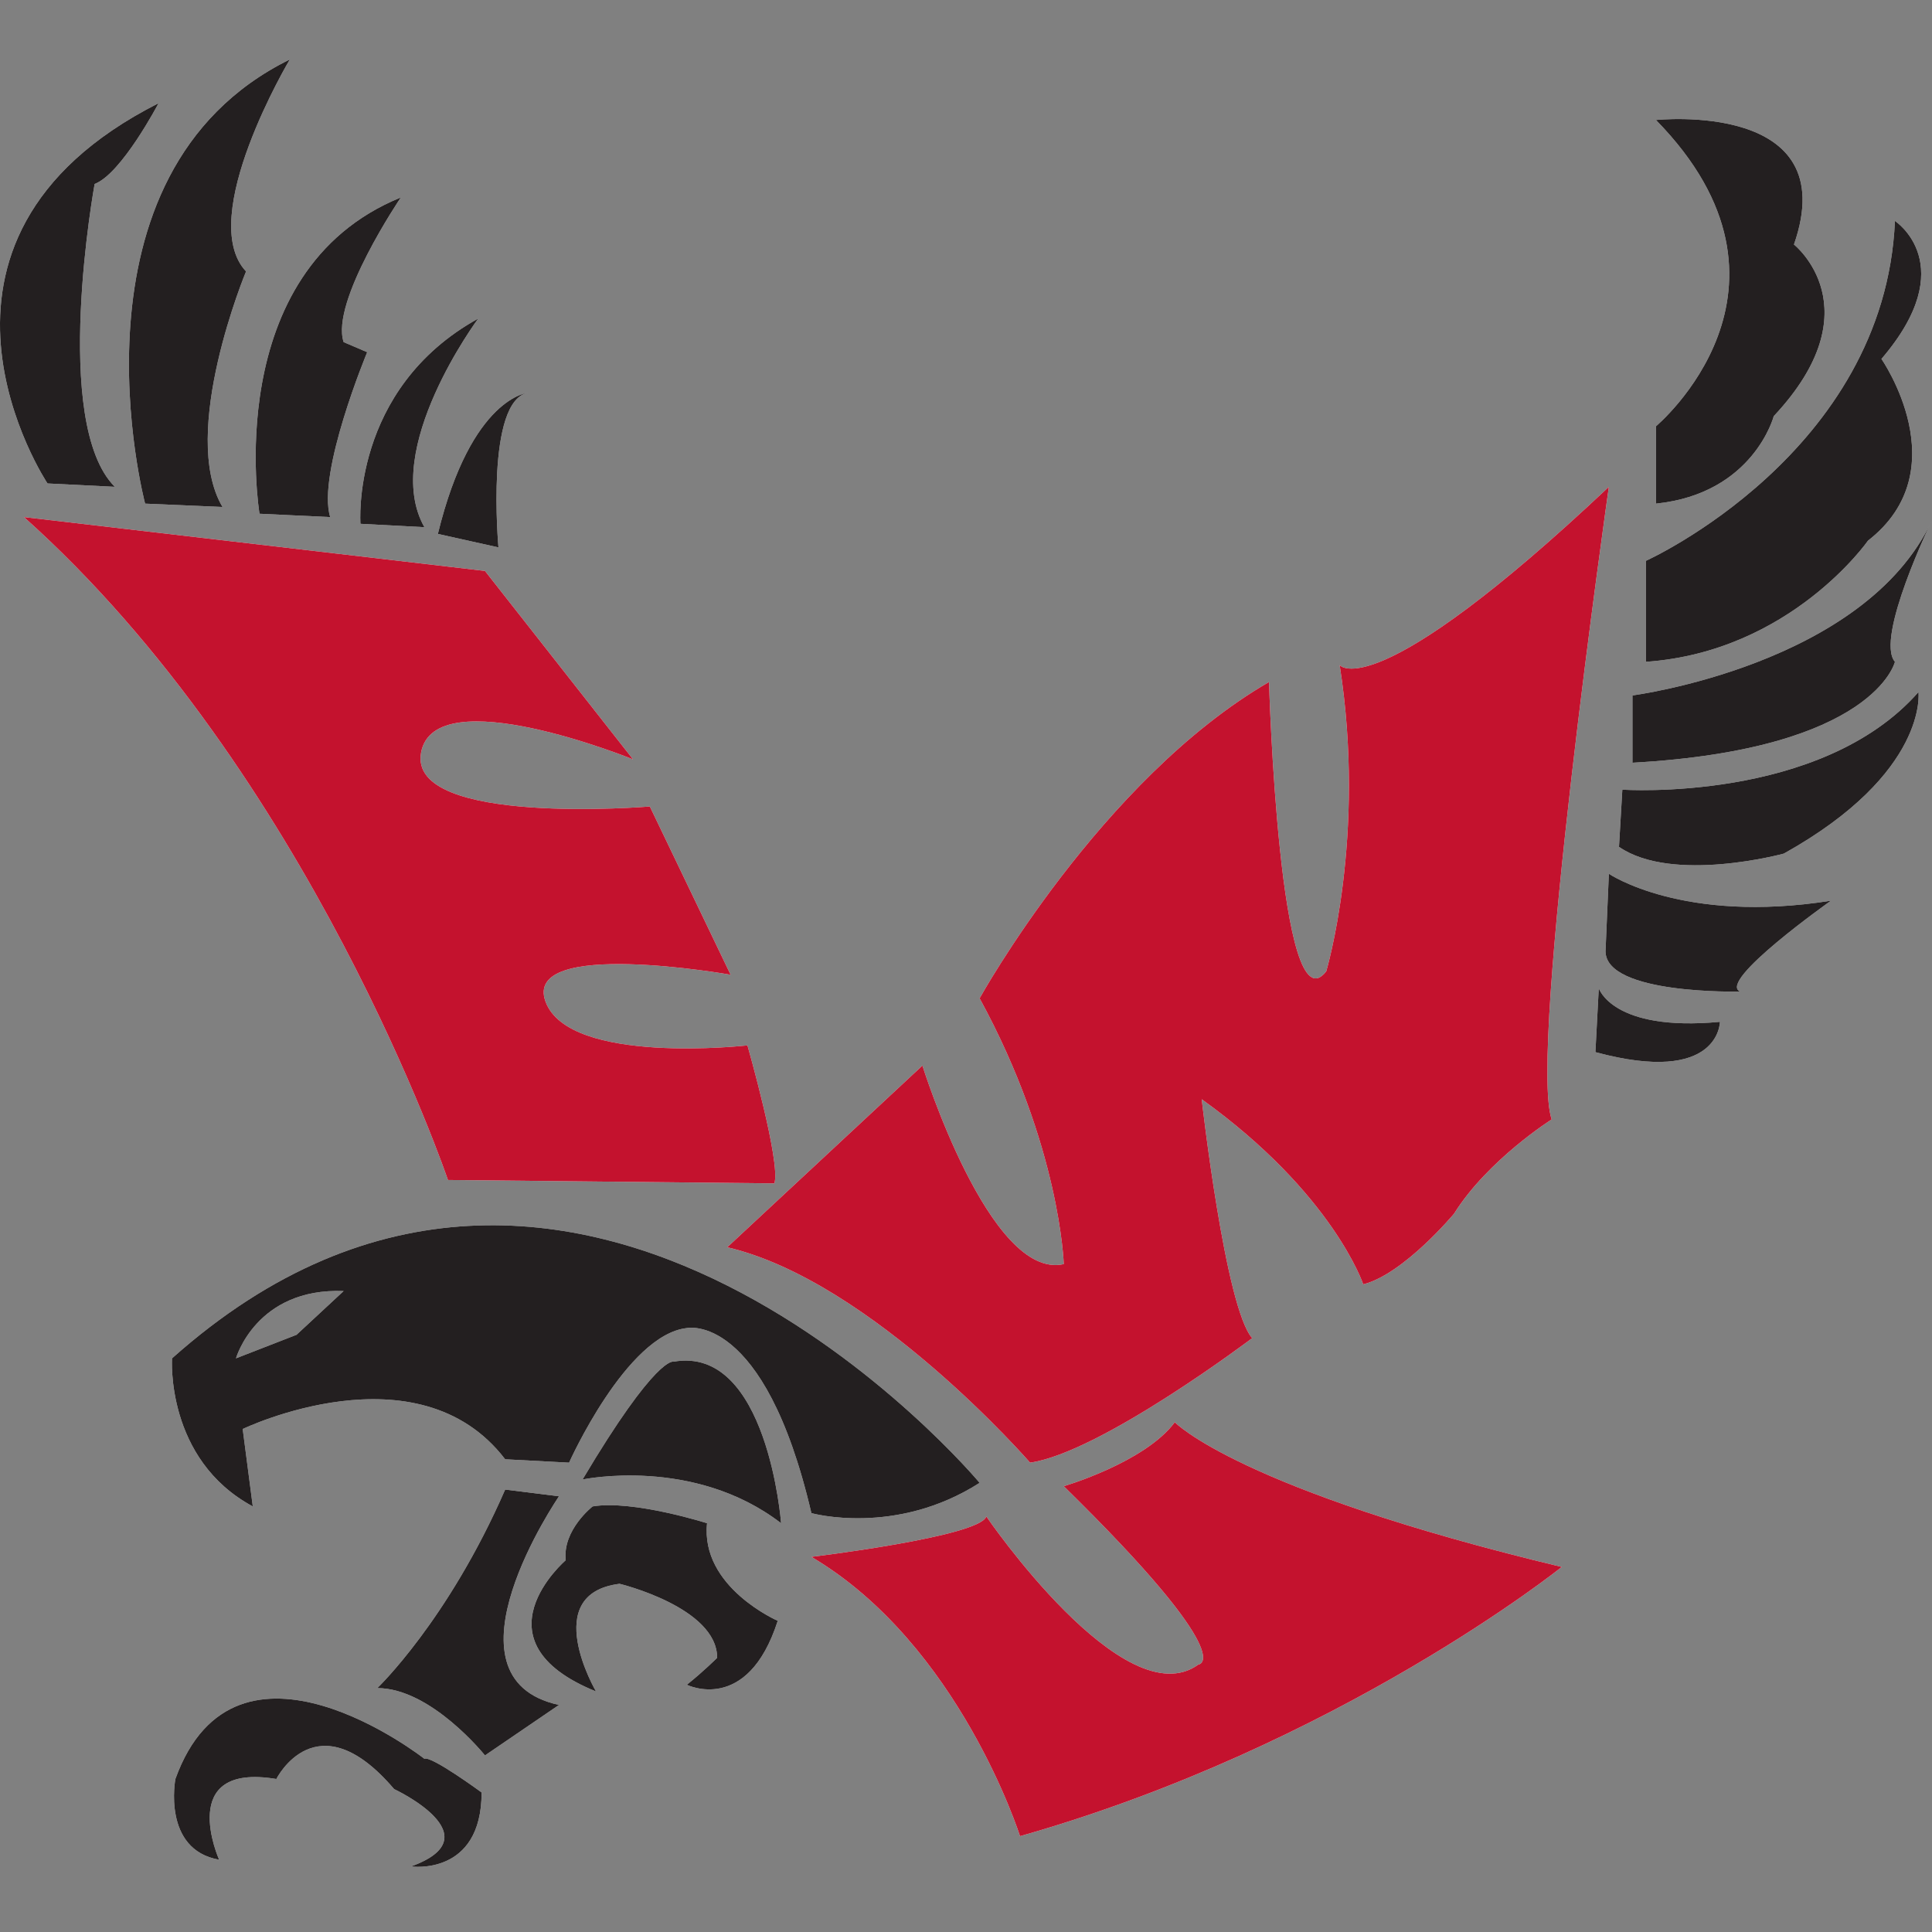
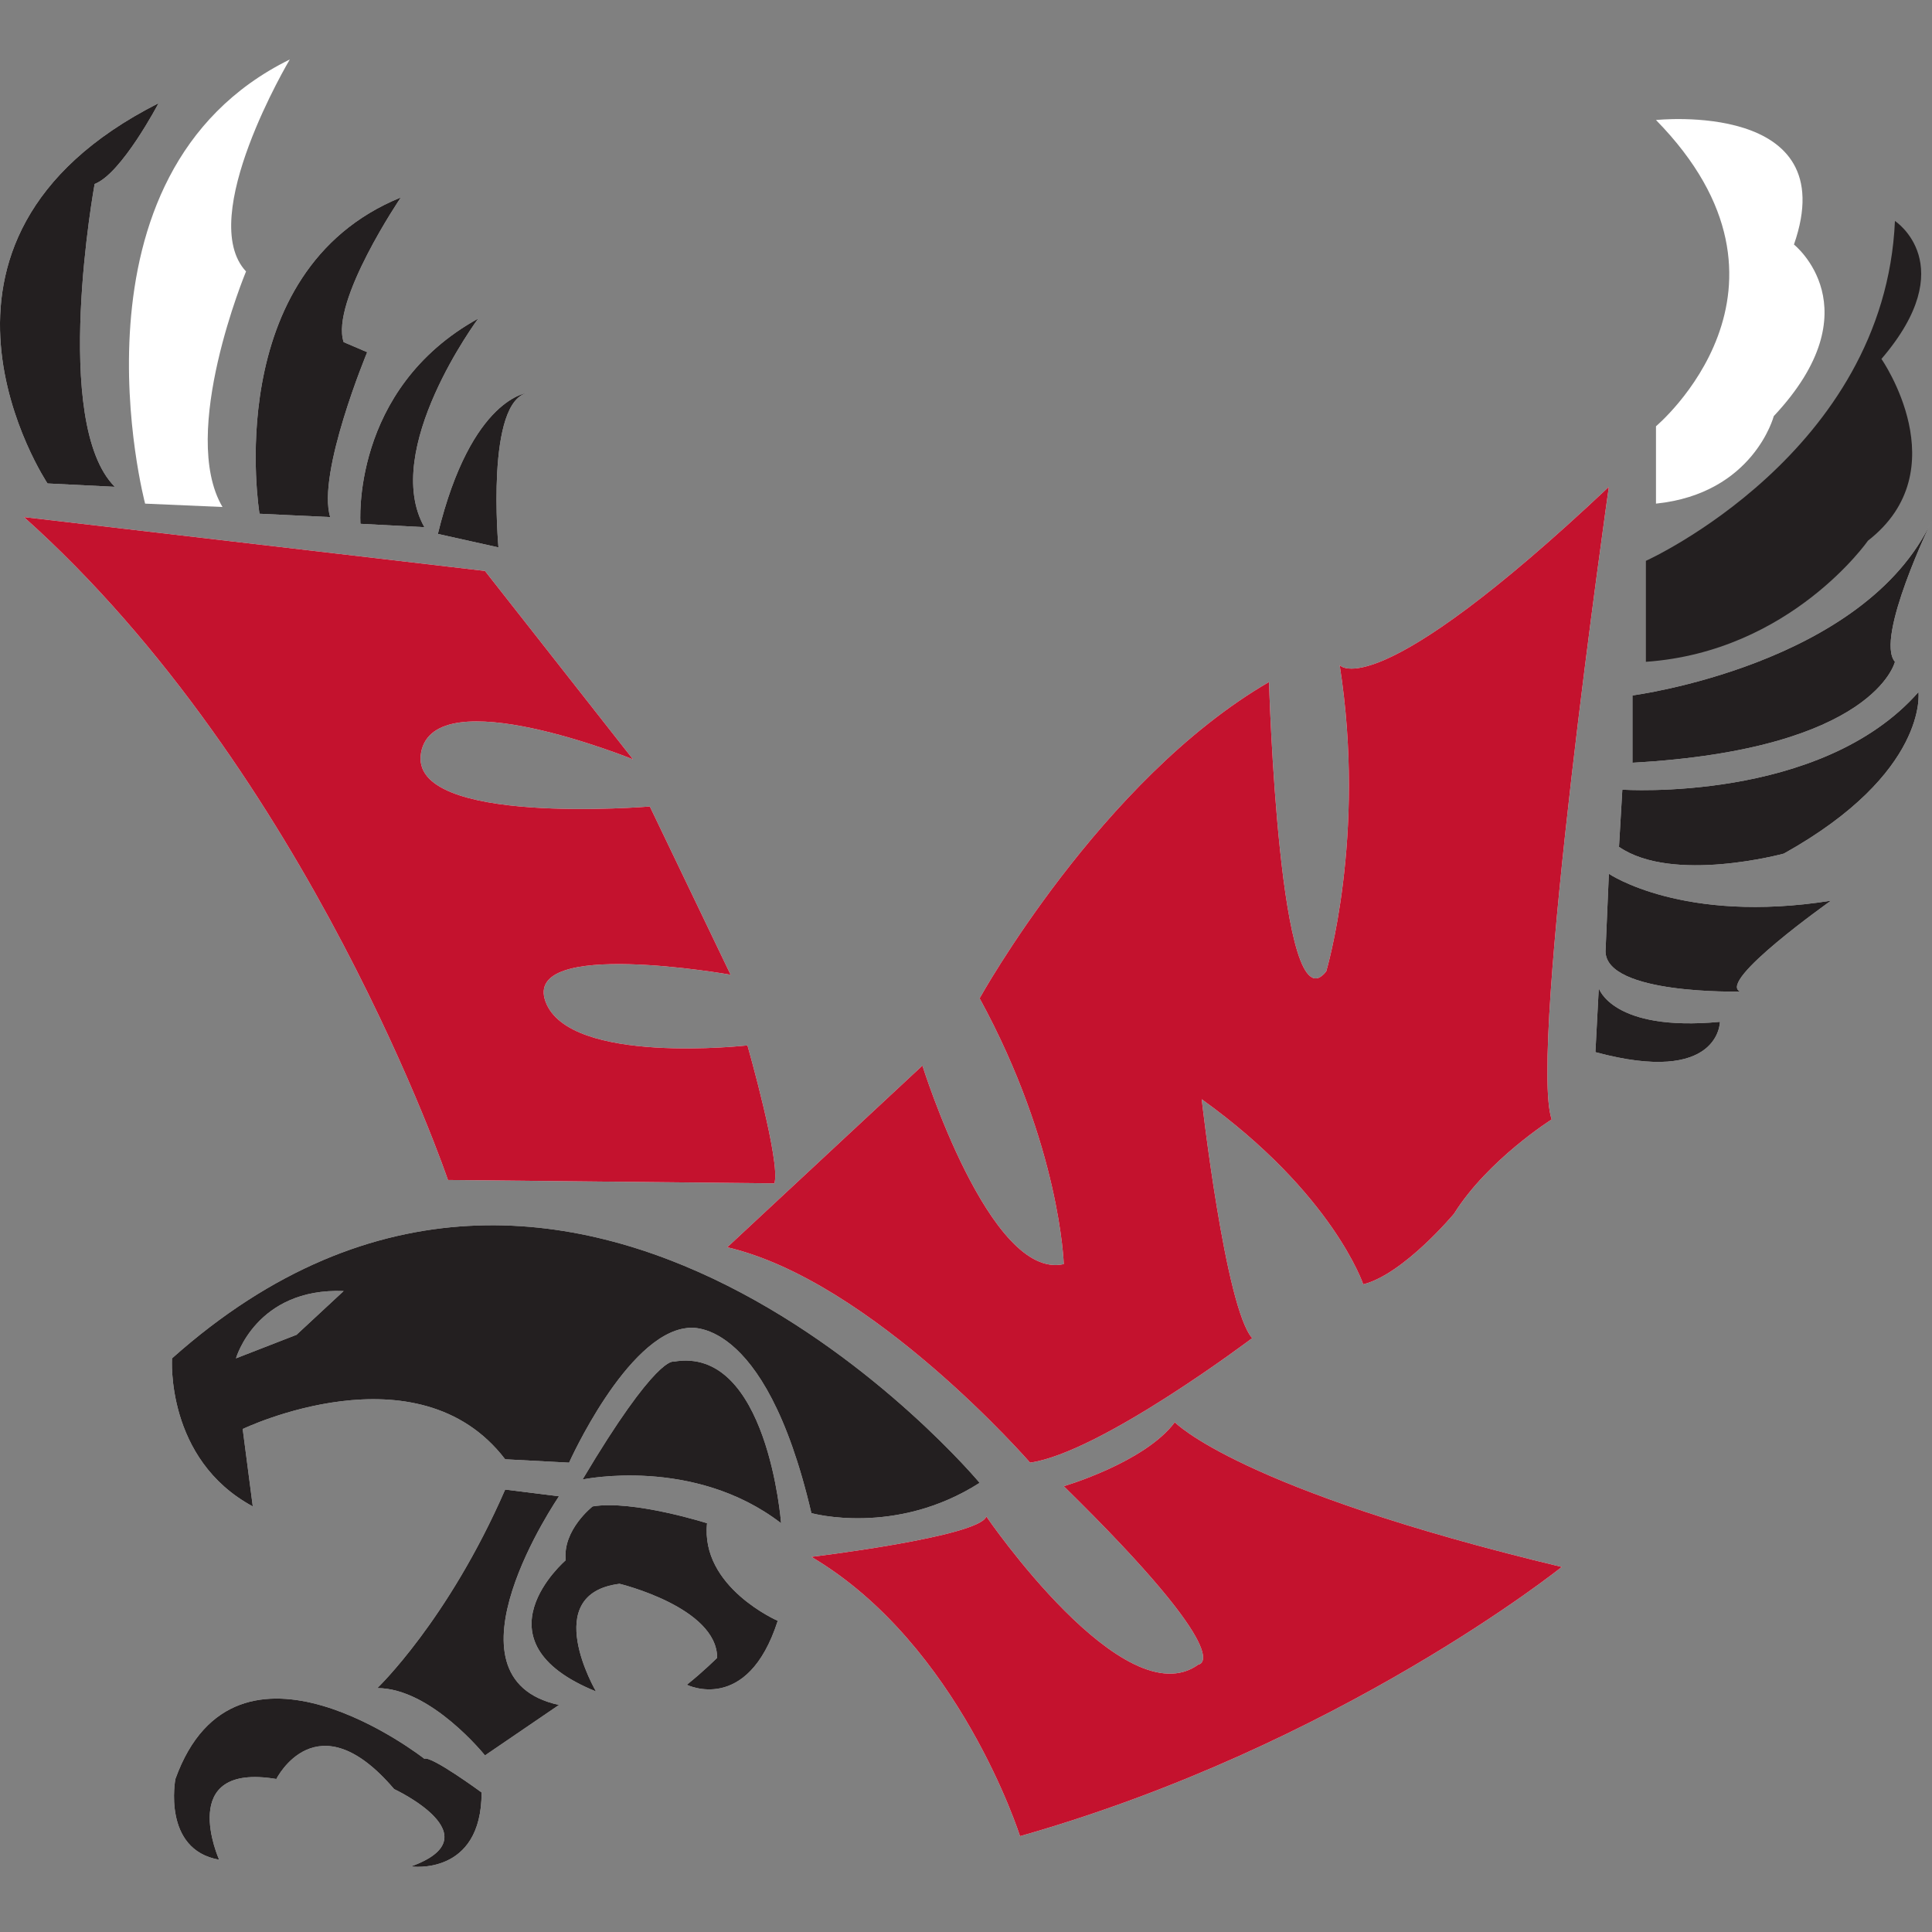
<svg xmlns="http://www.w3.org/2000/svg" width="200px" height="200px" viewBox="0 0 200 200" version="1.1">
  <rect x="0" y="0" width="200" height="200" fill="#808080" stroke="none" />
  <title>eastern-wash</title>
  <desc>Created with Sketch.</desc>
  <g id="eastern-wash" stroke="none" stroke-width="1" fill="none" fill-rule="evenodd">
    <g id="eastern-wash_BGL">
      <g id="eastern-wash" transform="translate(0, 6)">
        <g id="g10" transform="translate(100, 93.776) scale(-1, 1) rotate(-180) translate(-100, -93.776) translate(0, 0.091)" fill-rule="nonzero">
          <g id="g12" transform="translate(0, 0.186)">
            <path d="M46.371,71.123 C46.371,71.123 32.09,113.27 2.481,139.746 L50.204,134.171 L65.532,114.665 C65.532,114.665 44.98,123.025 43.588,115.362 C42.193,107.698 67.272,109.787 67.272,109.787 L75.631,92.372 C75.631,92.372 54.037,96.202 56.474,89.583 C58.912,82.966 77.376,85.056 77.376,85.056 C77.376,85.056 80.859,72.865 80.163,70.773 L46.371,71.123 L46.371,71.123" id="path14" fill="#FFFFFF" />
            <path d="M75.284,64.158 L95.488,82.966 C95.488,82.966 102.459,60.674 110.121,62.414 C110.121,62.414 109.773,74.607 101.41,89.931 C101.41,89.931 113.954,112.575 131.369,122.676 C131.369,122.676 132.413,86.448 137.291,92.72 C137.291,92.72 141.47,106.653 138.683,124.42 C138.683,124.42 142.166,119.889 166.549,142.88 C166.549,142.88 158.191,84.361 160.63,77.394 C160.63,77.394 154.009,73.212 150.526,67.638 C150.526,67.638 145.304,61.369 141.122,60.322 C141.122,60.322 137.984,69.728 124.401,79.482 C124.401,79.482 126.84,57.887 129.626,54.752 C129.626,54.752 113.954,42.907 106.635,41.862 C106.635,41.862 90.265,60.674 75.284,64.158 L75.284,64.158" id="path16" fill="#FFFFFF" />
            <path d="M83.995,32.108 C83.995,32.108 101.41,34.198 102.106,36.289 C102.106,36.289 116.391,15.388 124.053,20.961 C124.053,20.961 128.582,21.31 110.121,39.425 C110.121,39.425 118.479,41.862 121.616,46.044 C121.616,46.044 128.234,39.073 161.672,31.064 C161.672,31.064 138.683,12.599 105.591,3.195 C105.591,3.195 99.322,23.051 83.995,32.108 L83.995,32.108" id="path18" fill="#FFFFFF" />
            <path d="M30.698,55.098 L24.428,52.66 C24.428,52.66 26.516,59.976 35.574,59.627 L30.698,55.098 Z M17.809,52.66 C17.809,52.66 17.111,42.211 26.168,37.332 L25.124,45.344 C25.124,45.344 43.238,54.055 52.294,42.211 L58.912,41.862 C58.912,41.862 64.835,55.098 71.105,55.795 C71.105,55.795 79.116,57.535 83.995,36.637 C83.995,36.637 92.7,34.198 101.41,39.772 C101.41,39.772 59.61,89.931 17.809,52.66 L17.809,52.66 L17.809,52.66 Z" id="path20" fill="#FFFFFF" />
            <path d="M60.306,40.119 C60.306,40.119 71.802,42.559 80.859,35.59 C80.859,35.59 79.464,54.055 69.712,52.311 C69.712,52.311 67.97,53.008 60.306,40.119 L60.306,40.119" id="path22" fill="#FFFFFF" />
            <path d="M61.35,37.332 C61.35,37.332 58.216,34.895 58.564,31.759 C58.564,31.759 48.81,23.402 61.699,18.175 C61.699,18.175 55.777,28.277 64.137,29.321 C64.137,29.321 74.24,26.881 74.24,21.659 C74.24,21.659 72.848,20.262 71.102,18.87 C71.102,18.87 77.376,15.737 80.511,25.489 C80.511,25.489 72.499,28.972 73.194,35.59 C73.194,35.59 65.532,38.029 61.35,37.332 L61.35,37.332" id="path24" fill="#FFFFFF" />
            <path d="M57.866,38.378 C57.866,38.378 44.98,19.569 57.866,16.78 L50.204,11.555 C50.204,11.555 44.63,18.523 39.058,18.523 C39.058,18.523 46.371,25.489 52.294,39.073 L57.866,38.378 L57.866,38.378" id="path26" fill="#FFFFFF" />
            <path d="M42.541,0.06 C42.541,0.06 49.855,-0.985 49.855,7.722 C49.855,7.722 44.63,11.555 43.933,11.206 C43.933,11.206 24.428,26.534 18.156,9.114 C18.156,9.114 16.762,1.8 22.684,0.758 C22.684,0.758 18.156,10.858 28.608,9.114 C28.608,9.114 32.787,17.478 40.798,8.071 C40.798,8.071 51.25,3.195 42.541,0.06 L42.541,0.06" id="path28" fill="#FFFFFF" />
            <path d="M46.371,71.123 C46.371,71.123 32.09,113.27 2.481,139.746 L50.204,134.171 L65.532,114.665 C65.532,114.665 44.98,123.025 43.588,115.362 C42.193,107.698 67.272,109.787 67.272,109.787 L75.631,92.372 C75.631,92.372 54.037,96.202 56.474,89.583 C58.912,82.966 77.376,85.056 77.376,85.056 C77.376,85.056 80.859,72.865 80.163,70.773 L46.371,71.123 L46.371,71.123" id="path30" fill="#C4122E" />
            <path d="M75.284,64.158 L95.488,82.966 C95.488,82.966 102.459,60.674 110.121,62.414 C110.121,62.414 109.773,74.607 101.41,89.931 C101.41,89.931 113.954,112.575 131.369,122.676 C131.369,122.676 132.413,86.448 137.291,92.72 C137.291,92.72 141.47,106.653 138.683,124.42 C138.683,124.42 142.166,119.889 166.549,142.88 C166.549,142.88 158.191,84.361 160.63,77.394 C160.63,77.394 154.009,73.212 150.526,67.638 C150.526,67.638 145.304,61.369 141.122,60.322 C141.122,60.322 137.984,69.728 124.401,79.482 C124.401,79.482 126.84,57.887 129.626,54.752 C129.626,54.752 113.954,42.907 106.635,41.862 C106.635,41.862 90.265,60.674 75.284,64.158 L75.284,64.158" id="path32" fill="#C4122E" />
            <path d="M83.995,32.108 C83.995,32.108 101.41,34.198 102.106,36.289 C102.106,36.289 116.391,15.388 124.053,20.961 C124.053,20.961 128.582,21.31 110.121,39.425 C110.121,39.425 118.479,41.862 121.616,46.044 C121.616,46.044 128.234,39.073 161.672,31.064 C161.672,31.064 138.683,12.599 105.591,3.195 C105.591,3.195 99.322,23.051 83.995,32.108 L83.995,32.108" id="path34" fill="#C4122E" />
            <path d="M45.328,138.004 L51.599,136.609 C51.599,136.609 50.204,151.939 54.734,152.634 C54.734,152.634 48.81,152.286 45.328,138.004 L45.328,138.004" id="path36" fill="#FFFFFF" />
            <path d="M37.314,139.051 C37.314,139.051 36.271,152.982 49.507,160.299 C49.507,160.299 39.404,146.712 43.933,138.701 L37.314,139.051 L37.314,139.051" id="path38" fill="#FFFFFF" />
            <path d="M26.865,140.093 C26.865,140.093 22.684,165.175 41.496,172.837 C41.496,172.837 34.182,162.04 35.574,157.859 L38.011,156.816 C38.011,156.816 32.787,144.274 34.182,139.746 L26.865,140.093 L26.865,140.093" id="path40" fill="#FFFFFF" />
            <path d="M15.022,141.139 C15.022,141.139 5.964,175.279 30,187.119 C30,187.119 20.246,170.748 25.47,165.175 C25.47,165.175 18.506,148.455 23.033,140.791 L15.022,141.139 L15.022,141.139" id="path42" fill="#FFFFFF" />
            <path d="M4.918,143.228 C4.918,143.228 -11.802,168.31 16.414,182.592 C16.414,182.592 12.584,175.279 9.797,174.232 C9.797,174.232 5.268,149.499 11.886,142.88 L4.918,143.228 L4.918,143.228" id="path44" fill="#FFFFFF" />
            <path d="M171.427,149.15 C171.427,149.15 188.496,163.435 171.427,180.851 C171.427,180.851 190.937,182.94 185.71,167.962 C185.71,167.962 194.07,161.343 183.619,150.196 C183.619,150.196 181.53,142.186 171.427,141.139 L171.427,149.15 L171.427,149.15" id="path46" fill="#FFFFFF" />
-             <path d="M170.382,135.217 C170.382,135.217 195.114,146.363 196.163,170.4 C196.163,170.4 203.127,165.872 194.766,156.118 C194.766,156.118 202.776,144.623 193.374,137.306 C193.374,137.306 185.364,125.811 170.382,124.765 L170.382,135.217 L170.382,135.217" id="path48" fill="#FFFFFF" />
            <path d="M168.991,121.284 C168.991,121.284 193.023,124.42 199.992,139.398 C199.992,139.398 194.07,127.206 196.163,124.765 C196.163,124.765 194.07,115.712 168.991,114.317 L168.991,121.284 L168.991,121.284" id="path50" fill="#FFFFFF" />
            <path d="M167.944,111.53 C167.944,111.53 188.496,110.138 198.6,121.633 C198.6,121.633 199.644,113.27 184.663,104.911 C184.663,104.911 173.167,101.776 167.598,105.608 L167.944,111.53 L167.944,111.53" id="path52" fill="#FFFFFF" />
            <path d="M166.549,102.821 C166.549,102.821 174.217,97.597 189.54,100.034 C189.54,100.034 177.697,91.672 180.138,90.63 C180.138,90.63 166.204,90.28 166.204,94.81 L166.549,102.821 L166.549,102.821" id="path54" fill="#FFFFFF" />
            <path d="M165.505,90.977 C165.505,90.977 166.902,86.448 178.047,87.496 C178.047,87.496 178.047,80.874 165.157,84.358 L165.505,90.977 L165.505,90.977" id="path56" fill="#FFFFFF" />
            <path d="M30.698,55.098 L24.428,52.66 C24.428,52.66 26.516,59.976 35.574,59.627 L30.698,55.098 Z M17.809,52.66 C17.809,52.66 17.111,42.211 26.168,37.332 L25.124,45.344 C25.124,45.344 43.238,54.055 52.294,42.211 L58.912,41.862 C58.912,41.862 64.835,55.098 71.105,55.795 C71.105,55.795 79.116,57.535 83.995,36.637 C83.995,36.637 92.7,34.198 101.41,39.772 C101.41,39.772 59.61,89.931 17.809,52.66 L17.809,52.66 L17.809,52.66 Z" id="path58" fill="#231F20" />
            <path d="M60.306,40.119 C60.306,40.119 71.802,42.559 80.859,35.59 C80.859,35.59 79.464,54.055 69.712,52.311 C69.712,52.311 67.97,53.008 60.306,40.119 L60.306,40.119" id="path60" fill="#231F20" />
            <path d="M61.35,37.332 C61.35,37.332 58.216,34.895 58.564,31.759 C58.564,31.759 48.81,23.402 61.699,18.175 C61.699,18.175 55.777,28.277 64.137,29.321 C64.137,29.321 74.24,26.881 74.24,21.659 C74.24,21.659 72.848,20.262 71.102,18.87 C71.102,18.87 77.376,15.737 80.511,25.489 C80.511,25.489 72.499,28.972 73.194,35.59 C73.194,35.59 65.532,38.029 61.35,37.332 L61.35,37.332" id="path62" fill="#231F20" />
            <path d="M57.866,38.378 C57.866,38.378 44.98,19.569 57.866,16.78 L50.204,11.555 C50.204,11.555 44.63,18.523 39.058,18.523 C39.058,18.523 46.371,25.489 52.294,39.073 L57.866,38.378 L57.866,38.378" id="path64" fill="#231F20" />
            <path d="M42.541,0.06 C42.541,0.06 49.855,-0.985 49.855,7.722 C49.855,7.722 44.63,11.555 43.933,11.206 C43.933,11.206 24.428,26.534 18.156,9.114 C18.156,9.114 16.762,1.8 22.684,0.758 C22.684,0.758 18.156,10.858 28.608,9.114 C28.608,9.114 32.787,17.478 40.798,8.071 C40.798,8.071 51.25,3.195 42.541,0.06 L42.541,0.06" id="path66" fill="#231F20" />
            <path d="M45.328,138.004 L51.599,136.609 C51.599,136.609 50.204,151.939 54.734,152.634 C54.734,152.634 48.81,152.286 45.328,138.004 L45.328,138.004" id="path68" fill="#231F20" />
            <path d="M37.314,139.051 C37.314,139.051 36.271,152.982 49.507,160.299 C49.507,160.299 39.404,146.712 43.933,138.701 L37.314,139.051 L37.314,139.051" id="path70" fill="#231F20" />
            <path d="M26.865,140.093 C26.865,140.093 22.684,165.175 41.496,172.837 C41.496,172.837 34.182,162.04 35.574,157.859 L38.011,156.816 C38.011,156.816 32.787,144.274 34.182,139.746 L26.865,140.093 L26.865,140.093" id="path72" fill="#231F20" />
-             <path d="M15.022,141.139 C15.022,141.139 5.964,175.279 30,187.119 C30,187.119 20.246,170.748 25.47,165.175 C25.47,165.175 18.506,148.455 23.033,140.791 L15.022,141.139 L15.022,141.139" id="path74" fill="#231F20" />
            <path d="M4.918,143.228 C4.918,143.228 -11.802,168.31 16.414,182.592 C16.414,182.592 12.584,175.279 9.797,174.232 C9.797,174.232 5.268,149.499 11.886,142.88 L4.918,143.228 L4.918,143.228" id="path76" fill="#231F20" />
-             <path d="M171.427,149.15 C171.427,149.15 188.496,163.435 171.427,180.851 C171.427,180.851 190.937,182.94 185.71,167.962 C185.71,167.962 194.07,161.343 183.619,150.196 C183.619,150.196 181.53,142.186 171.427,141.139 L171.427,149.15 L171.427,149.15" id="path78" fill="#231F20" />
            <path d="M170.382,135.217 C170.382,135.217 195.114,146.363 196.163,170.4 C196.163,170.4 203.127,165.872 194.766,156.118 C194.766,156.118 202.776,144.623 193.374,137.306 C193.374,137.306 185.364,125.811 170.382,124.765 L170.382,135.217 L170.382,135.217" id="path80" fill="#231F20" />
            <path d="M168.991,121.284 C168.991,121.284 193.023,124.42 199.992,139.398 C199.992,139.398 194.07,127.206 196.163,124.765 C196.163,124.765 194.07,115.712 168.991,114.317 L168.991,121.284 L168.991,121.284" id="path82" fill="#231F20" />
            <path d="M167.944,111.53 C167.944,111.53 188.496,110.138 198.6,121.633 C198.6,121.633 199.644,113.27 184.663,104.911 C184.663,104.911 173.167,101.776 167.598,105.608 L167.944,111.53 L167.944,111.53" id="path84" fill="#231F20" />
            <path d="M166.549,102.821 C166.549,102.821 174.217,97.597 189.54,100.034 C189.54,100.034 177.697,91.672 180.138,90.63 C180.138,90.63 166.204,90.28 166.204,94.81 L166.549,102.821 L166.549,102.821" id="path86" fill="#231F20" />
            <path d="M165.505,90.977 C165.505,90.977 166.902,86.448 178.047,87.496 C178.047,87.496 178.047,80.874 165.157,84.358 L165.505,90.977 L165.505,90.977" id="path88" fill="#231F20" />
          </g>
        </g>
      </g>
    </g>
  </g>
</svg>